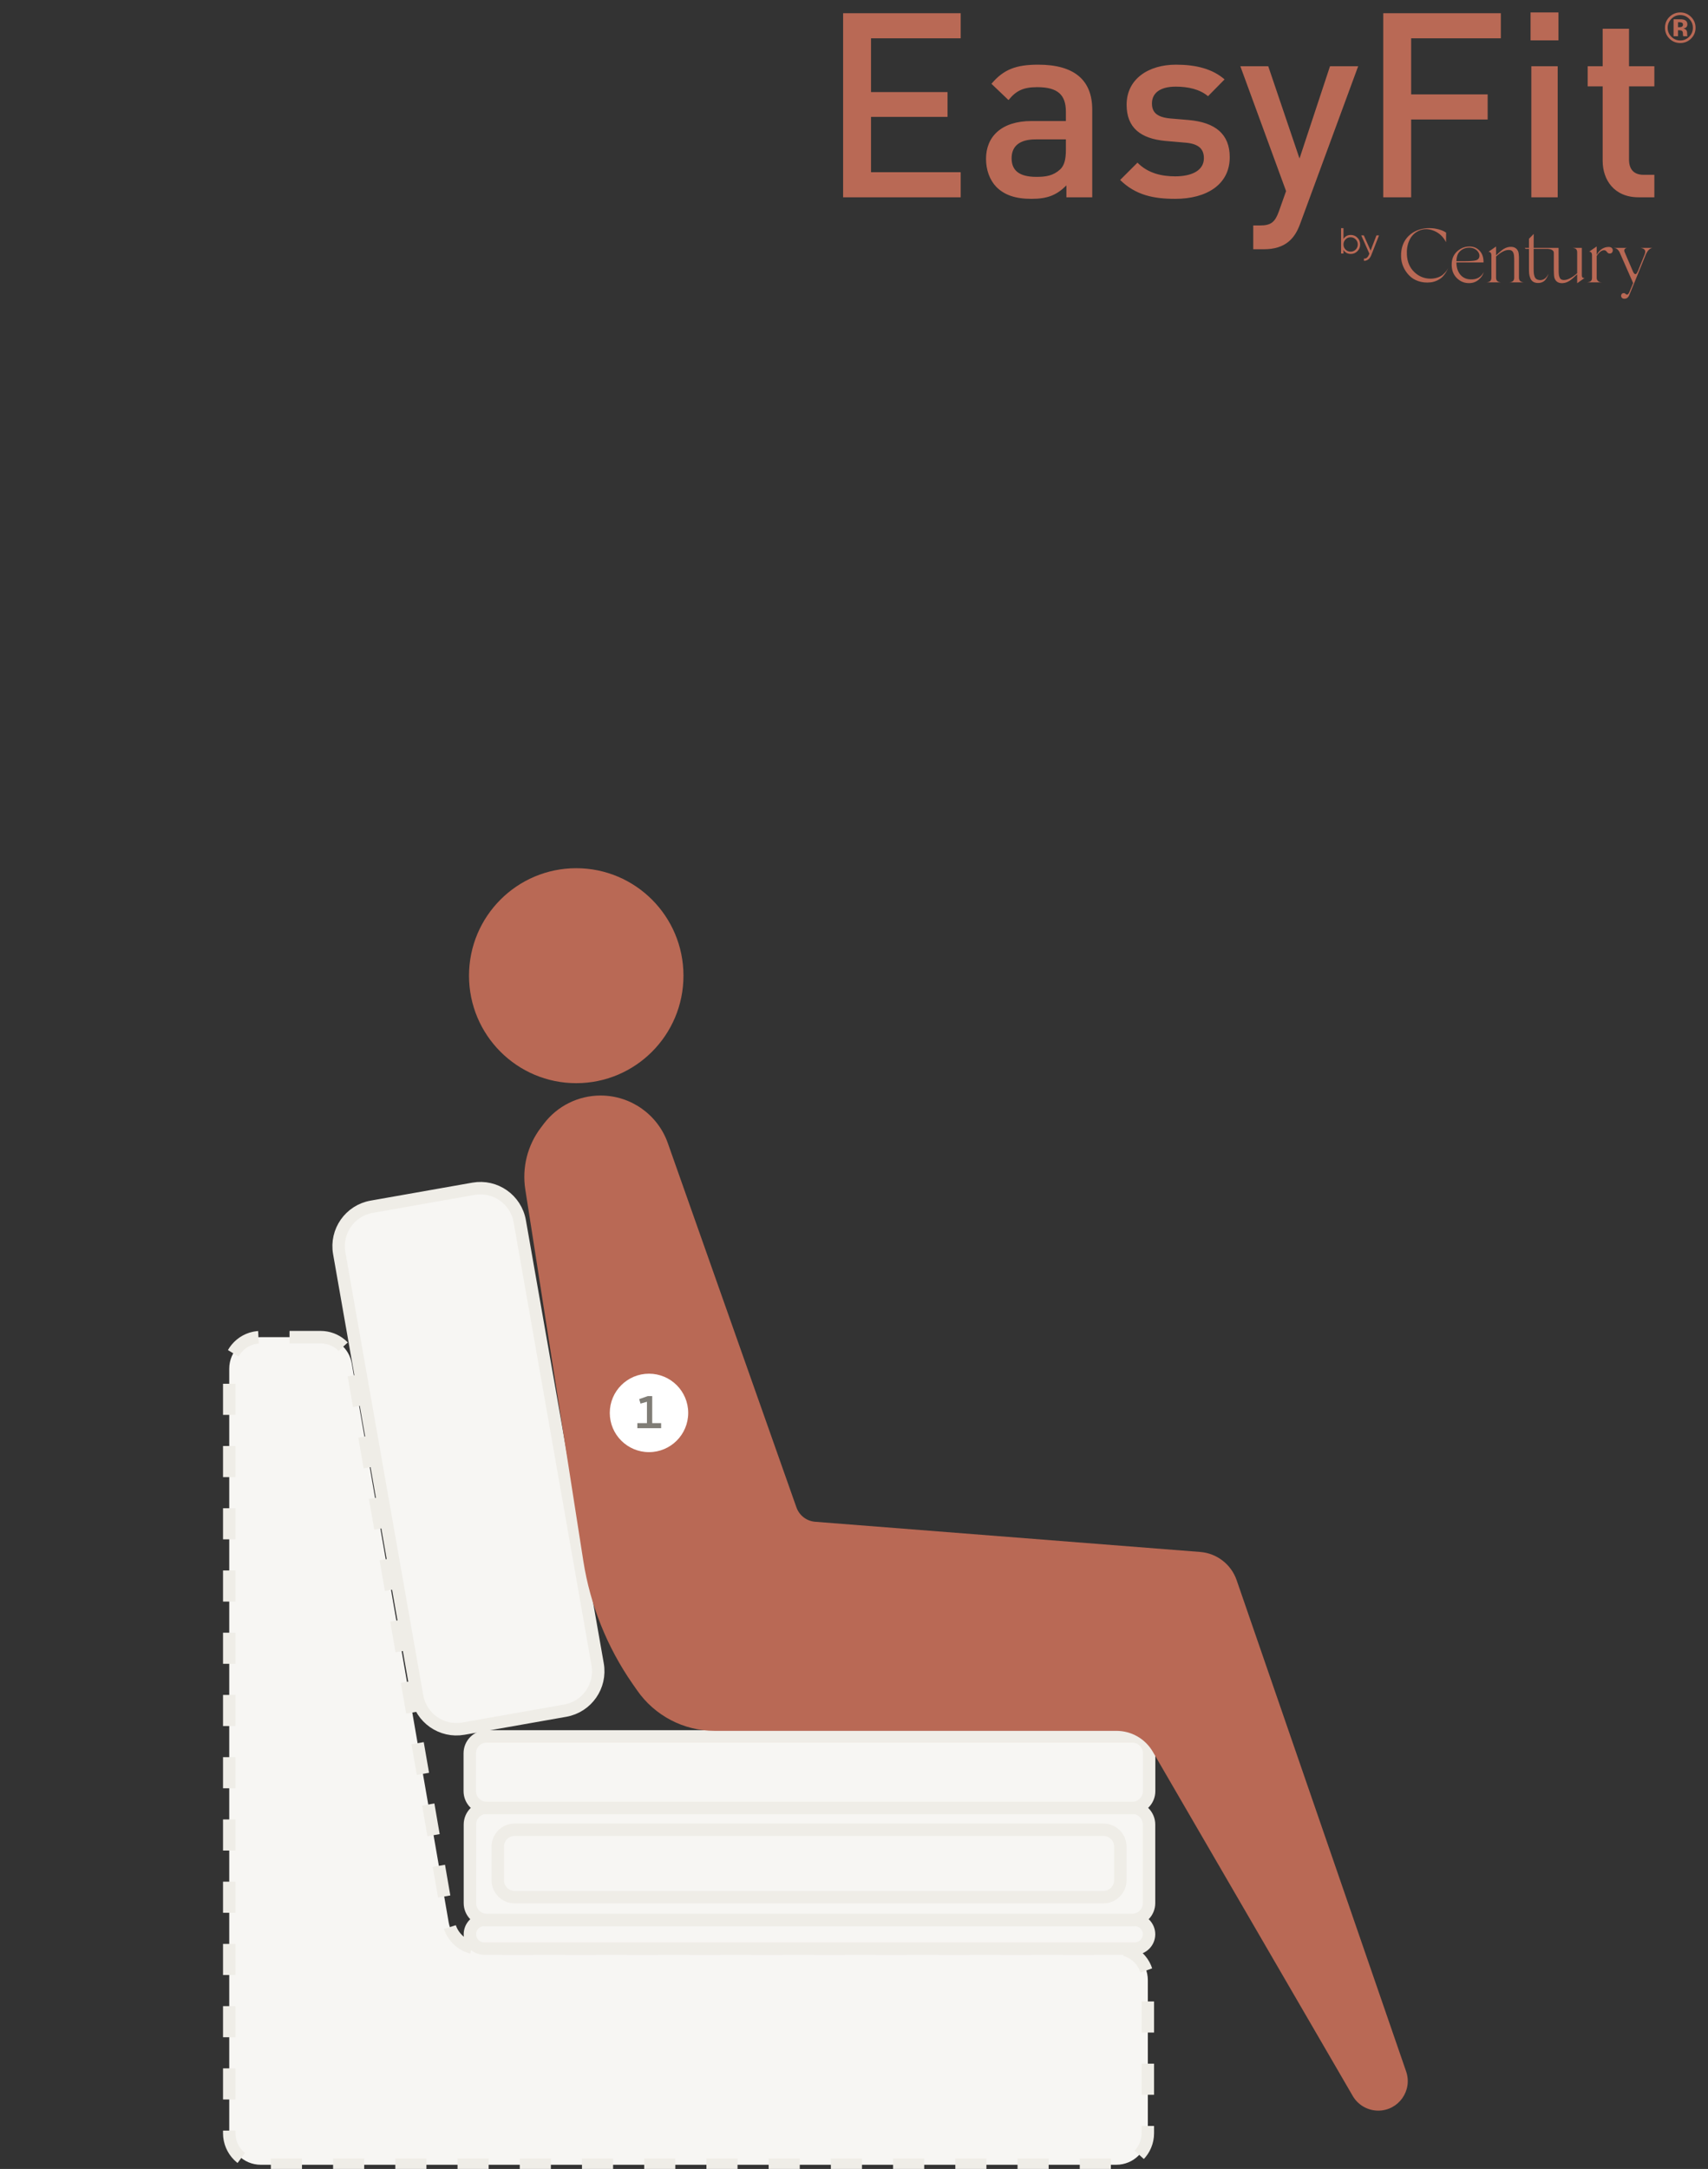
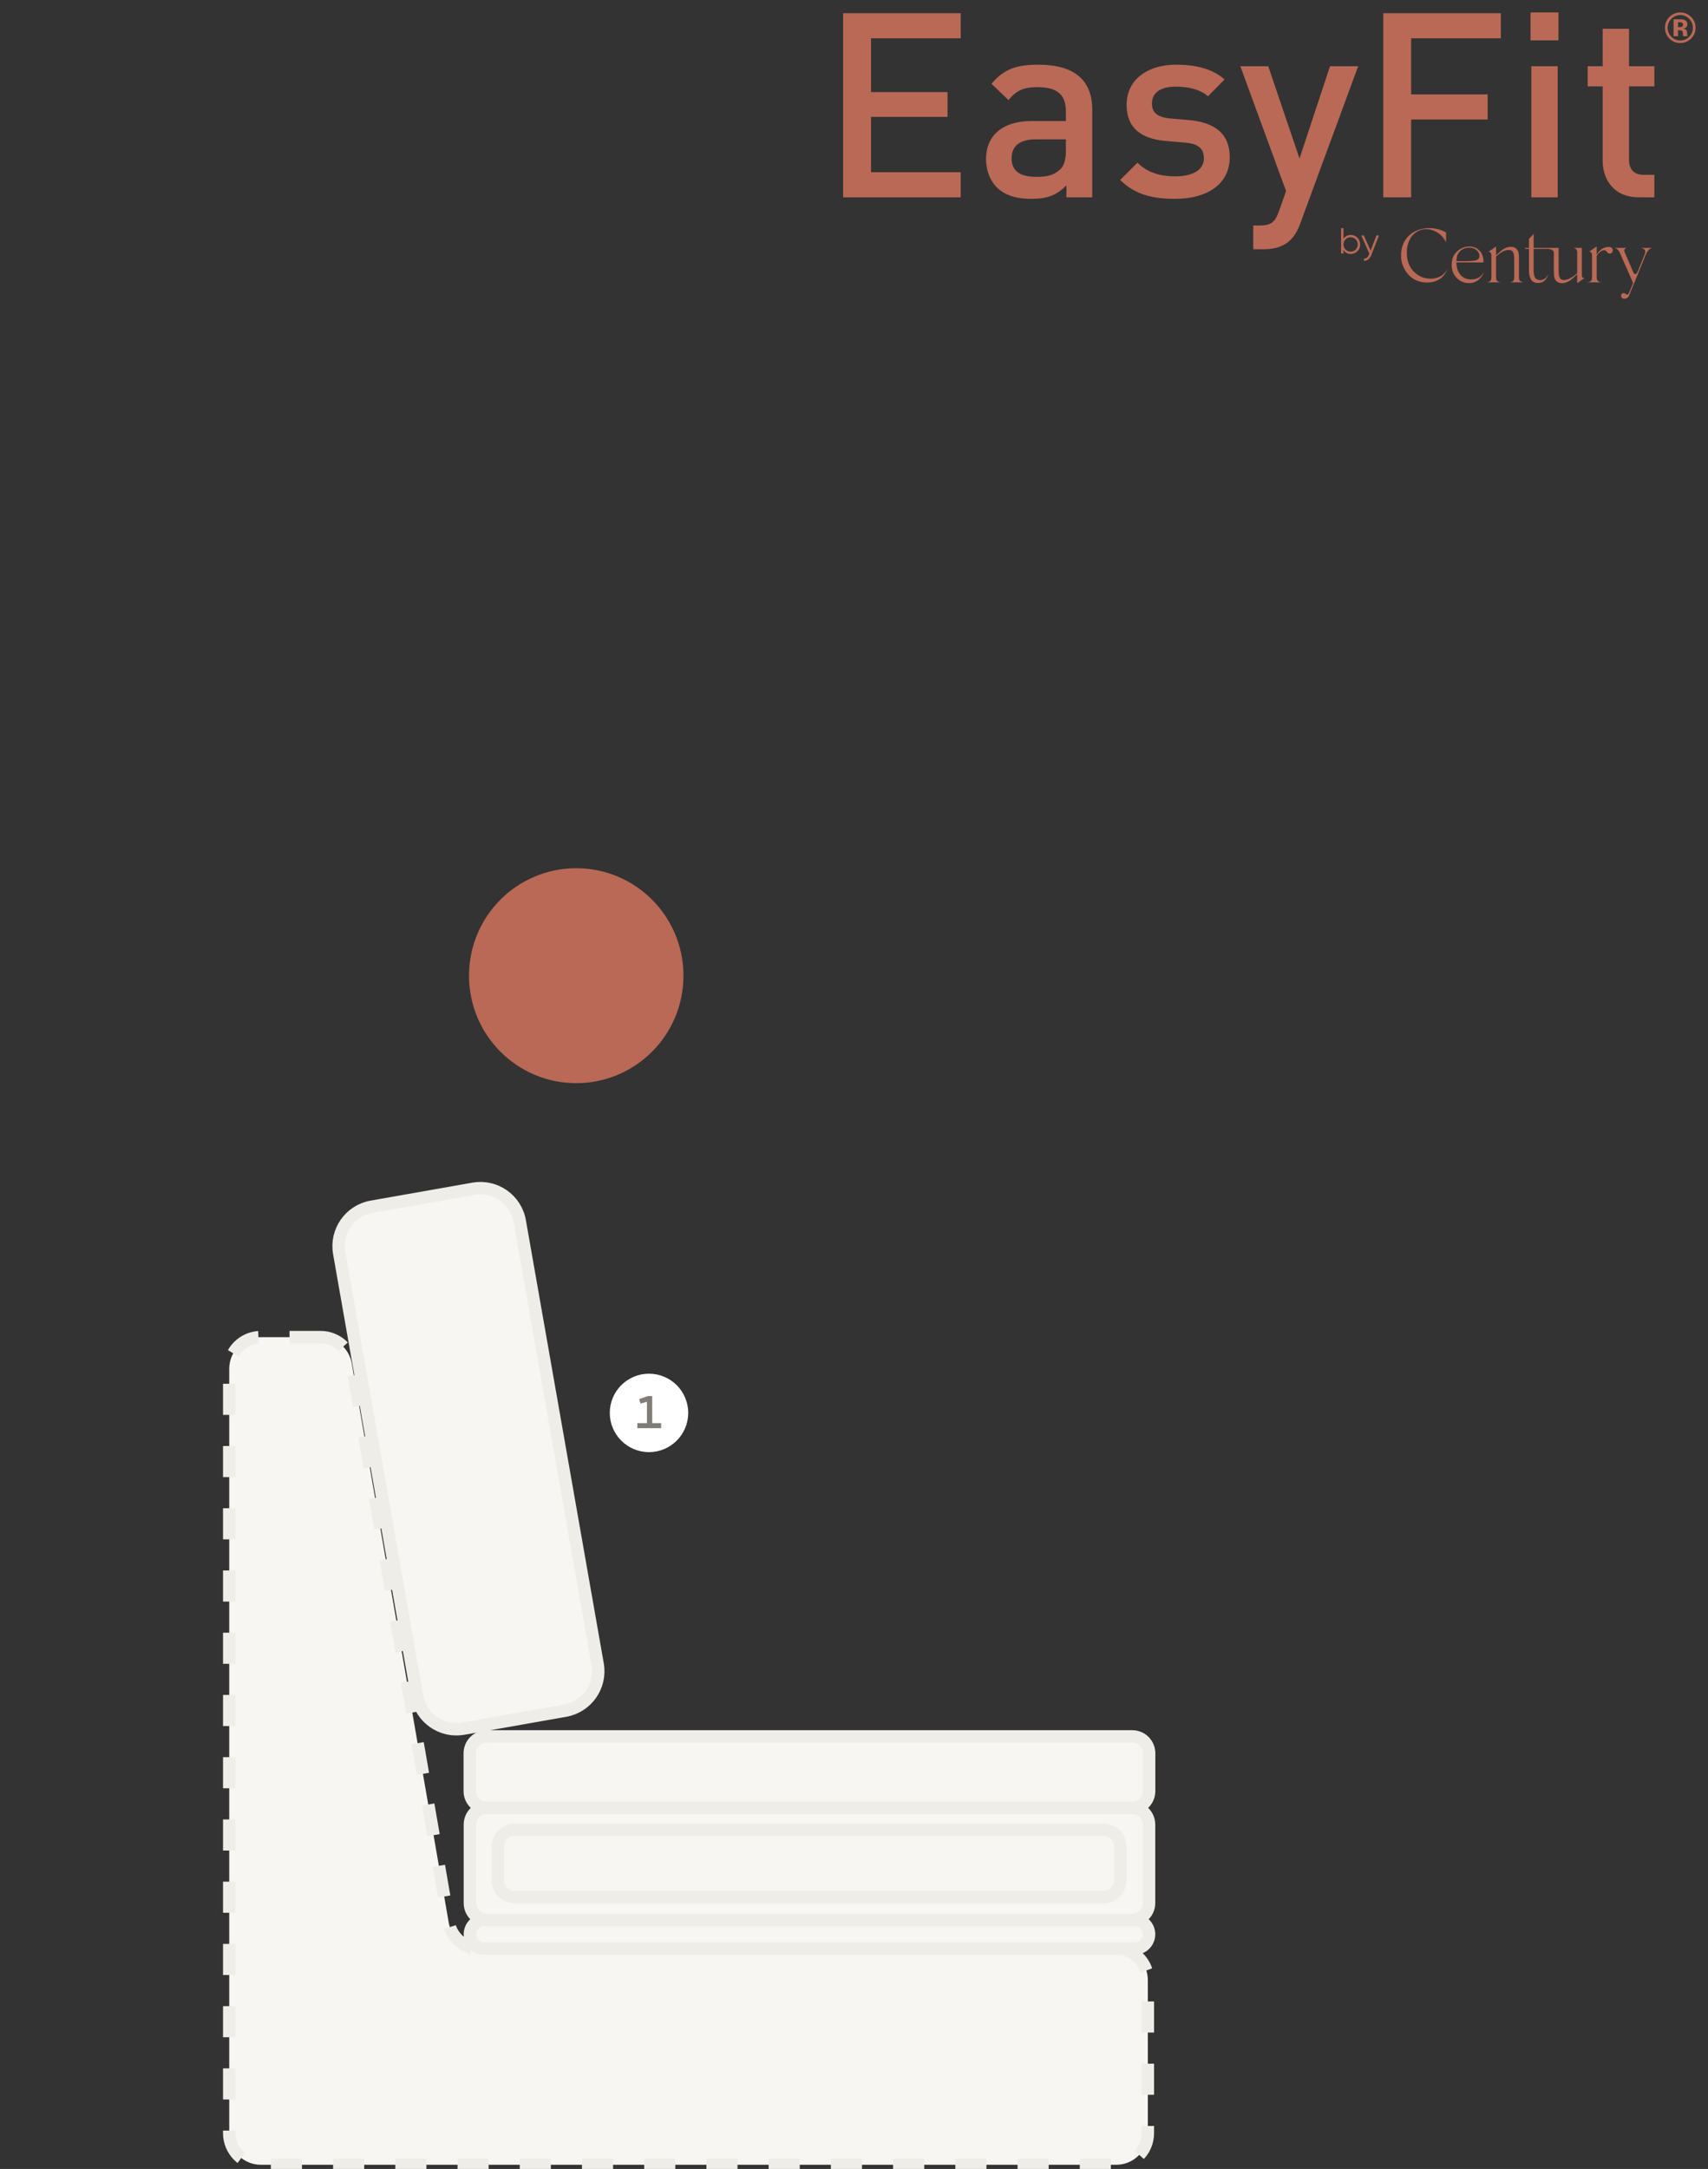
<svg xmlns="http://www.w3.org/2000/svg" width="549" height="697" viewBox="0 0 549 697" fill="none">
  <rect x="0" y="0" width="549" height="697" fill="#333333" stroke="none" />
  <g clip-path="url(#clip0_832_14004)">
    <path d="M192.096 534.833L167.062 392.437C165.833 385.447 159.174 380.78 152.188 382.014L119.46 387.792C112.474 389.025 107.807 395.692 109.036 402.682L134.071 545.078C135.3 552.068 141.959 556.735 148.945 555.501L181.673 549.723C188.659 548.49 193.325 541.823 192.096 534.833Z" fill="#F7F6F3" stroke="#EFEDE7" stroke-width="4" />
    <path d="M103.067 429.696H83.826C78.226 429.696 73.686 434.239 73.686 439.842V685.502C73.686 691.105 78.226 695.648 83.826 695.648H358.806C364.406 695.648 368.946 691.105 368.946 685.502V636.332C368.946 630.728 364.406 626.186 358.806 626.186H154.214C149.283 626.186 145.066 622.636 144.223 617.775L113.057 438.107C112.214 433.246 107.998 429.696 103.067 429.696Z" fill="#F7F6F3" stroke="#EFEDE7" stroke-width="4" stroke-dasharray="10 10" />
    <path d="M364.727 616.975H155.647C153.105 616.975 151.044 619.036 151.044 621.58C151.044 624.123 153.105 626.185 155.647 626.185H364.727C367.269 626.185 369.33 624.123 369.33 621.58C369.33 619.036 367.269 616.975 364.727 616.975Z" fill="#F7F6F3" stroke="#EFEDE7" stroke-width="4" />
    <path d="M363.921 580.901H156.452C153.465 580.901 151.044 583.324 151.044 586.312V611.565C151.044 614.553 153.465 616.976 156.452 616.976H363.921C366.908 616.976 369.33 614.553 369.33 611.565V586.312C369.33 583.324 366.908 580.901 363.921 580.901Z" fill="#F7F6F3" stroke="#EFEDE7" stroke-width="4" />
    <path d="M354.694 588H165.408C162.421 588 160 590.423 160 593.411V604.233C160 607.221 162.421 609.644 165.408 609.644H354.694C357.681 609.644 360.102 607.221 360.102 604.233V593.411C360.102 590.423 357.681 588 354.694 588Z" fill="#F7F6F3" stroke="#EFEDE7" stroke-width="4" />
    <path d="M363.946 558H156.408C153.421 558 151 560.423 151 563.411V575.586C151 578.574 153.421 580.997 156.408 580.997H363.946C366.933 580.997 369.355 578.574 369.355 575.586V563.411C369.355 560.423 366.933 558 363.946 558Z" fill="#F7F6F3" stroke="#EFEDE7" stroke-width="4" />
    <path d="M185.219 348.078C204.254 348.078 219.685 332.615 219.685 313.539C219.685 294.464 204.254 279 185.219 279C166.184 279 150.753 294.464 150.753 313.539C150.753 332.615 166.184 348.078 185.219 348.078Z" fill="#B96955" />
-     <path d="M255.997 484.401L214.65 367.331C211.415 358.173 202.761 352.049 193.053 352.049C185.888 352.049 179.136 355.403 174.805 361.114L173.841 362.385C169.551 368.041 167.747 375.201 168.843 382.217L187.498 501.622C189.718 515.827 195.139 529.34 203.352 541.138L204.792 543.205C210.466 551.356 219.765 556.213 229.693 556.213H358.869C363.685 556.213 368.137 558.777 370.558 562.943L434.806 673.531C436.504 676.453 439.627 678.252 443.005 678.252C449.522 678.252 454.097 671.828 451.971 665.666L397.495 507.795C395.739 502.707 391.135 499.144 385.771 498.724L262.017 489.024C259.273 488.809 256.914 486.997 255.997 484.401Z" fill="#B96955" />
    <path d="M221.209 454.041C221.209 447.081 215.566 441.438 208.605 441.438C201.643 441.438 196 447.081 196 454.041C196 461.002 201.643 466.645 208.605 466.645C215.566 466.645 221.209 461.002 221.209 454.041Z" fill="white" />
    <path d="M209.64 457.325H212.507V458.943H204.86V457.325H207.948V450.459L205.875 451.047L205.463 449.606L208.169 448.65H209.64V457.325Z" fill="#807D76" />
  </g>
  <g clip-path="url(#clip1_832_14004)">
    <path d="M308.797 63.4V55.342H279.972V37.563H304.56V29.588H279.972V12.308H308.797V4.249H271V63.4H308.797V63.4ZM351.079 63.4V35.237C351.079 25.766 345.347 20.782 333.717 20.782C326.657 20.782 322.586 22.277 318.682 26.929L324.164 32.163C326.574 29.173 328.9 28.009 333.385 28.009C340.031 28.009 342.606 30.502 342.606 35.902V38.892H331.558C321.839 38.892 316.937 43.96 316.937 51.022C316.937 54.594 318.1 57.834 320.26 60.077C322.835 62.653 326.324 63.899 331.558 63.899C336.791 63.899 339.698 62.653 342.772 59.579V63.4H351.079V63.4ZM342.606 48.197C342.606 51.188 342.107 53.182 340.778 54.428C338.536 56.505 336.126 56.837 333.136 56.837C327.57 56.837 325.161 54.76 325.161 50.856C325.161 46.951 327.736 44.791 332.887 44.791H342.606V48.197ZM395.272 50.523C395.272 43.13 390.703 39.308 381.981 38.56L376.083 38.062C371.929 37.646 370.268 36.151 370.268 33.243C370.268 30.003 372.76 27.843 377.91 27.843C381.898 27.843 385.636 28.674 388.294 30.917L393.611 25.517C389.706 22.111 384.39 20.782 377.993 20.782C369.188 20.782 362.127 25.351 362.127 33.658C362.127 41.052 366.613 44.541 374.587 45.289L381.316 45.871C385.387 46.286 386.965 47.948 386.965 50.855C386.965 54.843 382.977 56.671 377.744 56.671C373.591 56.671 369.022 55.757 365.616 52.268L360.05 57.834C365.034 62.736 370.849 63.899 377.744 63.899C387.796 63.899 395.272 59.329 395.272 50.523L395.272 50.523ZM436.557 21.28H427.503L417.701 50.939L407.649 21.28H398.678L413.381 61.407L411.055 67.97C409.809 71.376 408.563 72.456 404.991 72.456H402.831V80.099H406.237C409.477 80.099 412.55 79.351 414.876 77.025C416.122 75.779 417.119 74.117 417.95 71.791L436.557 21.28V21.28ZM482.412 12.308V4.249H444.615V63.4H453.587V38.394H478.175V30.335H453.587V12.308H482.412ZM500.687 63.4V21.28H492.214V63.4H500.687ZM500.936 12.972V4H491.965V12.972H500.936ZM531.755 63.4V56.172H528.266C525.11 56.172 523.614 54.345 523.614 51.271V27.76H531.755V21.28H523.614V9.234H515.141V21.28H510.323V27.76H515.141V51.686C515.141 57.751 518.796 63.4 526.688 63.4H531.755L531.755 63.4Z" fill="#B96955" />
    <path d="M434.186 75.502C433.149 75.502 432.369 75.933 431.833 76.784V73.311H431.063V81.469H431.833V80.327C432.369 81.178 433.149 81.609 434.186 81.609C435.014 81.609 435.725 81.318 436.308 80.723C436.902 80.129 437.193 79.406 437.193 78.555C437.193 77.704 436.902 76.982 436.308 76.387C435.725 75.793 435.014 75.501 434.186 75.501V75.502ZM432.497 80.199C432.054 79.744 431.833 79.197 431.833 78.555C431.833 77.915 432.054 77.367 432.497 76.924C432.94 76.469 433.487 76.248 434.128 76.248C434.769 76.248 435.317 76.469 435.76 76.924C436.203 77.367 436.424 77.915 436.424 78.555C436.424 79.196 436.203 79.744 435.76 80.199C435.317 80.642 434.769 80.863 434.128 80.863C433.487 80.863 432.94 80.642 432.497 80.199ZM440.55 80.525L438.359 75.642H437.543L440.153 81.504L440.002 81.865C439.641 82.751 439.104 83.159 438.405 83.078V83.8C439.431 83.882 440.305 83.159 440.759 82.005L443.253 75.641H442.437L440.549 80.525L440.55 80.525Z" fill="#B96955" />
    <path d="M463.688 88.347C462.875 89.012 461.423 89.554 459.773 89.554C457.755 89.529 456.031 88.815 454.579 87.412C453.126 86.008 452.339 84.162 452.216 81.897C452.019 78.523 453.25 75.791 455.342 74.535C457.041 73.476 458.912 73.353 460.906 74.166C462.604 74.855 463.909 76.086 464.796 77.834L464.82 74.757L464.475 74.535C464.008 74.215 462.801 73.723 461.521 73.501C460.635 73.329 459.675 73.279 458.616 73.329C454.259 73.649 450.197 76.603 450.345 82.365C450.37 84.629 451.305 86.796 452.88 88.445C454.431 90.12 456.991 91.055 459.847 90.736C461.447 90.563 462.924 89.726 463.688 88.938C464.057 88.544 464.401 88.101 464.721 87.609C465.312 86.624 465.361 86.353 465.435 86.131L465.263 86.501C465.066 86.968 464.475 87.682 463.687 88.347H463.688ZM517.195 79.361C515.593 79.312 514.142 80.168 513.222 81.922V81.503V80.936V79.188L510.81 80.862C511.179 80.838 511.72 81.109 511.72 81.995V89.012V89.332C511.72 89.997 511.4 90.415 510.932 90.563C510.465 90.711 510.268 90.735 510.046 90.735H514.921C514.748 90.735 514.551 90.711 514.379 90.686C513.985 90.637 513.222 90.194 513.222 89.332V82.251C514.616 80.036 515.894 80.275 516.26 80.666C516.457 80.862 516.851 81.576 517.491 81.478C518.106 81.453 518.402 80.912 518.402 80.444C518.402 79.952 518.057 79.385 517.195 79.361V79.361ZM522.989 79.656H523.038C523.038 79.653 523.019 79.653 522.989 79.656H518.754L519.05 79.705C519.443 79.73 520.108 80.173 520.502 80.887L524.933 90.957L523.702 93.911C523.456 94.453 523.185 94.699 522.89 94.674C522.718 94.674 522.324 94.207 522.028 94.182C521.536 94.157 521.216 94.379 521.093 94.822C520.969 95.34 521.29 95.881 521.856 95.979C522.619 96.078 523.279 95.832 523.698 94.822L525.224 91.104L529.04 81.724C529.286 81.183 529.532 80.788 529.754 80.518C530.123 80.075 530.566 79.779 531.083 79.656H527.321C528.626 79.853 529.094 80.493 528.675 81.601L528.576 81.896L526.533 86.968C526.287 87.436 526.066 88.1 525.672 88.1C525.401 88.1 525.155 87.83 524.884 87.263L522.151 80.887C521.826 79.911 522.761 79.68 522.989 79.656V79.656ZM508.454 88.47V79.656H505.328C505.549 79.656 505.721 79.656 506.189 79.804C506.657 79.951 506.952 80.394 506.952 81.059V87.802C505.424 89.168 503.786 90.1 502.472 89.972C501.597 89.887 501.385 89.436 501.167 88.766C501.112 88.595 501.069 88.347 501.044 88.027C500.996 87.408 500.995 87.116 500.995 86.23V85.86L500.97 79.656H492.959C492.983 78.152 492.983 76.554 492.983 75.175L491.457 76.726V79.656H490.078L490.374 79.974H491.457V86.205C491.457 87.559 491.459 88.251 491.851 89.307C492.22 90.3 492.959 90.859 494.165 90.932C495.347 91.006 496.331 90.513 496.848 89.775C497.341 89.036 497.587 88.544 497.71 87.978C497.218 89.159 496.208 90.169 494.756 89.996C493.968 89.898 493.499 89.543 493.254 88.864C493.009 88.183 492.959 87.584 492.959 86.328V79.974H497.35C498.395 79.983 499.444 80.386 499.444 81.205V86.156V86.55C499.444 87.067 499.469 87.731 499.469 87.731C499.493 88.125 499.496 89.117 499.739 89.578C500.01 90.194 500.572 90.873 501.734 90.981C502.644 91.055 503.531 90.834 504.417 90.292C505.062 89.88 506.151 88.919 506.952 88.142V89.283V91.006L509.341 89.332H509.193C508.897 89.332 508.454 89.283 508.454 88.47V88.47ZM488.235 89.283V84.186V83.694V82.586C488.21 82.192 488.161 81.133 487.964 80.739C487.693 80.124 487.127 79.443 485.97 79.336C485.06 79.251 484.173 79.483 483.286 80.025C482.674 80.417 481.661 81.303 480.874 82.056V79.213L478.412 80.936C478.585 80.862 479.372 80.961 479.372 82.019V89.283C479.372 89.948 479.077 90.391 478.609 90.563C478.142 90.735 477.969 90.735 477.747 90.735H482.524C482.302 90.735 482.13 90.735 481.662 90.563C481.194 90.39 480.874 89.948 480.874 89.283V82.425C480.878 82.421 480.883 82.418 480.887 82.413C482.668 80.841 483.962 80.22 485.231 80.345C486.005 80.422 486.364 80.896 486.536 81.552C486.585 81.724 486.635 81.97 486.659 82.29C486.707 82.909 486.709 83.201 486.709 84.088V84.457V89.283C486.709 89.948 486.413 90.391 485.945 90.563C485.478 90.735 485.305 90.735 485.084 90.735H489.884C489.662 90.735 489.49 90.735 489.022 90.563C488.554 90.39 488.235 89.948 488.235 89.283H488.235ZM472.519 89.775C469.836 89.652 468.137 87.461 468.137 84.334H476.852C476.877 82.832 476.507 81.626 475.695 80.69C474.883 79.754 473.824 79.262 472.519 79.213C471.313 79.188 470.279 79.459 469.368 80.025C467.473 81.183 466.562 82.906 466.611 85.196C466.636 86.919 467.202 88.298 468.26 89.356C469.319 90.415 470.599 90.957 472.076 90.981C473.283 91.006 474.316 90.661 475.203 89.947C476.096 89.218 476.655 88.421 476.926 87.412C476.064 89.11 474.612 89.898 472.519 89.775H472.519ZM469.765 80.341C470.454 79.824 471.338 79.578 472.249 79.578C473.135 79.578 473.969 79.849 474.585 80.365C475.767 81.4 475.668 82.564 475.25 83.105C474.905 83.597 474.191 83.772 473.108 83.846C472.443 83.92 470.722 83.944 468.137 83.944C468.211 82.073 468.681 81.129 469.764 80.341H469.765Z" fill="#B96955" />
    <path d="M540.095 4.846C538.968 4.846 538.006 5.255 537.21 6.071C536.428 6.87 536.037 7.818 536.037 8.916C536.037 10.051 536.435 11.018 537.23 11.813C538.02 12.607 538.977 13.005 540.095 13.005C541.21 13.005 542.162 12.605 542.954 11.807C543.745 11.002 544.141 10.04 544.141 8.916C544.141 7.823 543.747 6.874 542.961 6.071C542.165 5.255 541.21 4.846 540.095 4.846ZM545 8.912C545 10.306 544.509 11.481 543.527 12.437C542.572 13.362 541.426 13.824 540.089 13.824C538.706 13.824 537.542 13.351 536.596 12.405C535.65 11.459 535.177 10.294 535.177 8.912C535.177 7.477 535.689 6.283 536.71 5.333C537.669 4.443 538.795 4 540.089 4C541.444 4 542.601 4.48 543.561 5.439C544.52 6.399 545 7.557 545 8.912V8.912ZM540.962 7.879C540.962 7.579 540.816 7.37 540.527 7.252C540.332 7.177 540.061 7.138 539.709 7.138H539.365V8.734H539.913C540.243 8.734 540.5 8.666 540.684 8.532C540.868 8.398 540.962 8.179 540.962 7.879H540.962ZM537.933 11.64V6.196C538.27 6.196 538.774 6.196 539.447 6.199C540.121 6.201 540.494 6.206 540.571 6.21C541 6.24 541.358 6.335 541.642 6.49C542.126 6.756 542.367 7.188 542.367 7.788C542.367 8.245 542.24 8.578 541.983 8.782C541.726 8.987 541.41 9.11 541.035 9.15C541.38 9.221 541.639 9.325 541.814 9.464C542.137 9.721 542.299 10.126 542.299 10.681V11.167C542.299 11.222 542.303 11.274 542.31 11.326C542.317 11.381 542.328 11.433 542.346 11.488L542.394 11.64H541.028C540.985 11.467 540.955 11.217 540.941 10.887C540.928 10.56 540.898 10.337 540.855 10.221C540.784 10.033 540.652 9.898 540.457 9.823C540.352 9.778 540.191 9.751 539.975 9.737L539.663 9.717H539.366V11.64H537.933V11.64Z" fill="#B96955" />
  </g>
  <defs>
    <clipPath id="clip0_832_14004">
      <rect width="530" height="418" fill="white" transform="translate(0 279)" />
    </clipPath>
    <clipPath id="clip1_832_14004">
      <rect width="274" height="92" fill="white" transform="translate(271 4)" />
    </clipPath>
  </defs>
</svg>